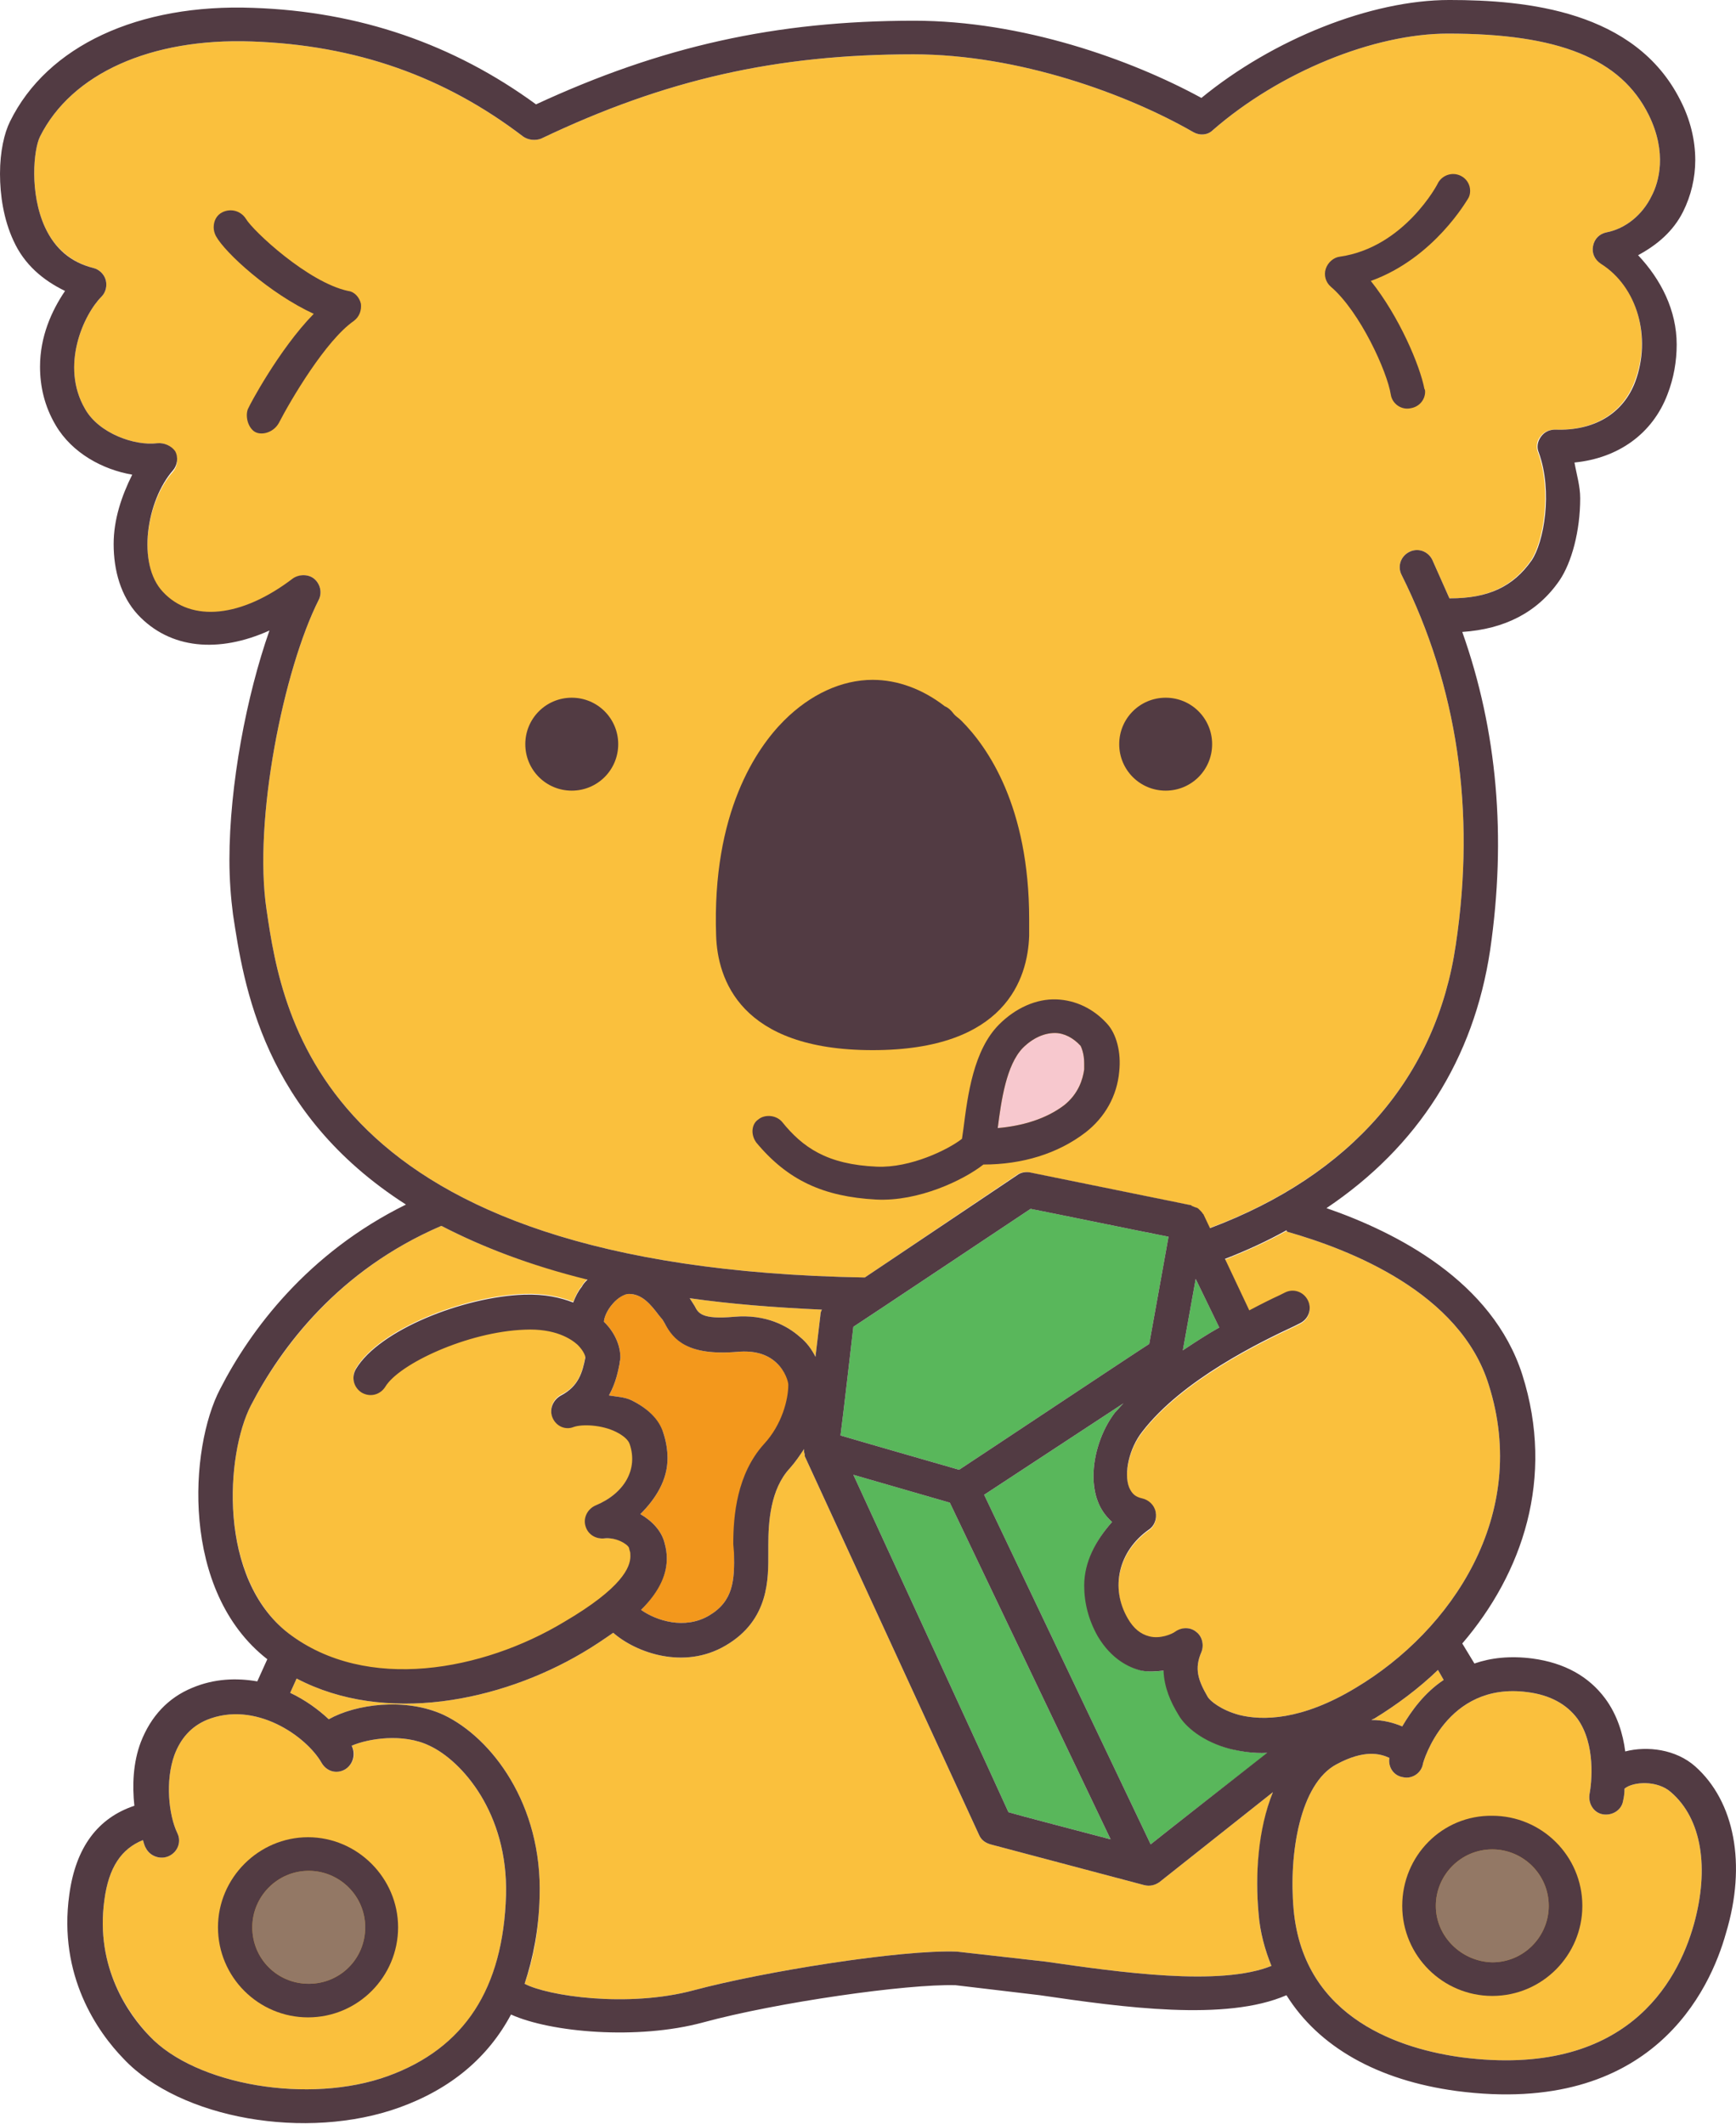
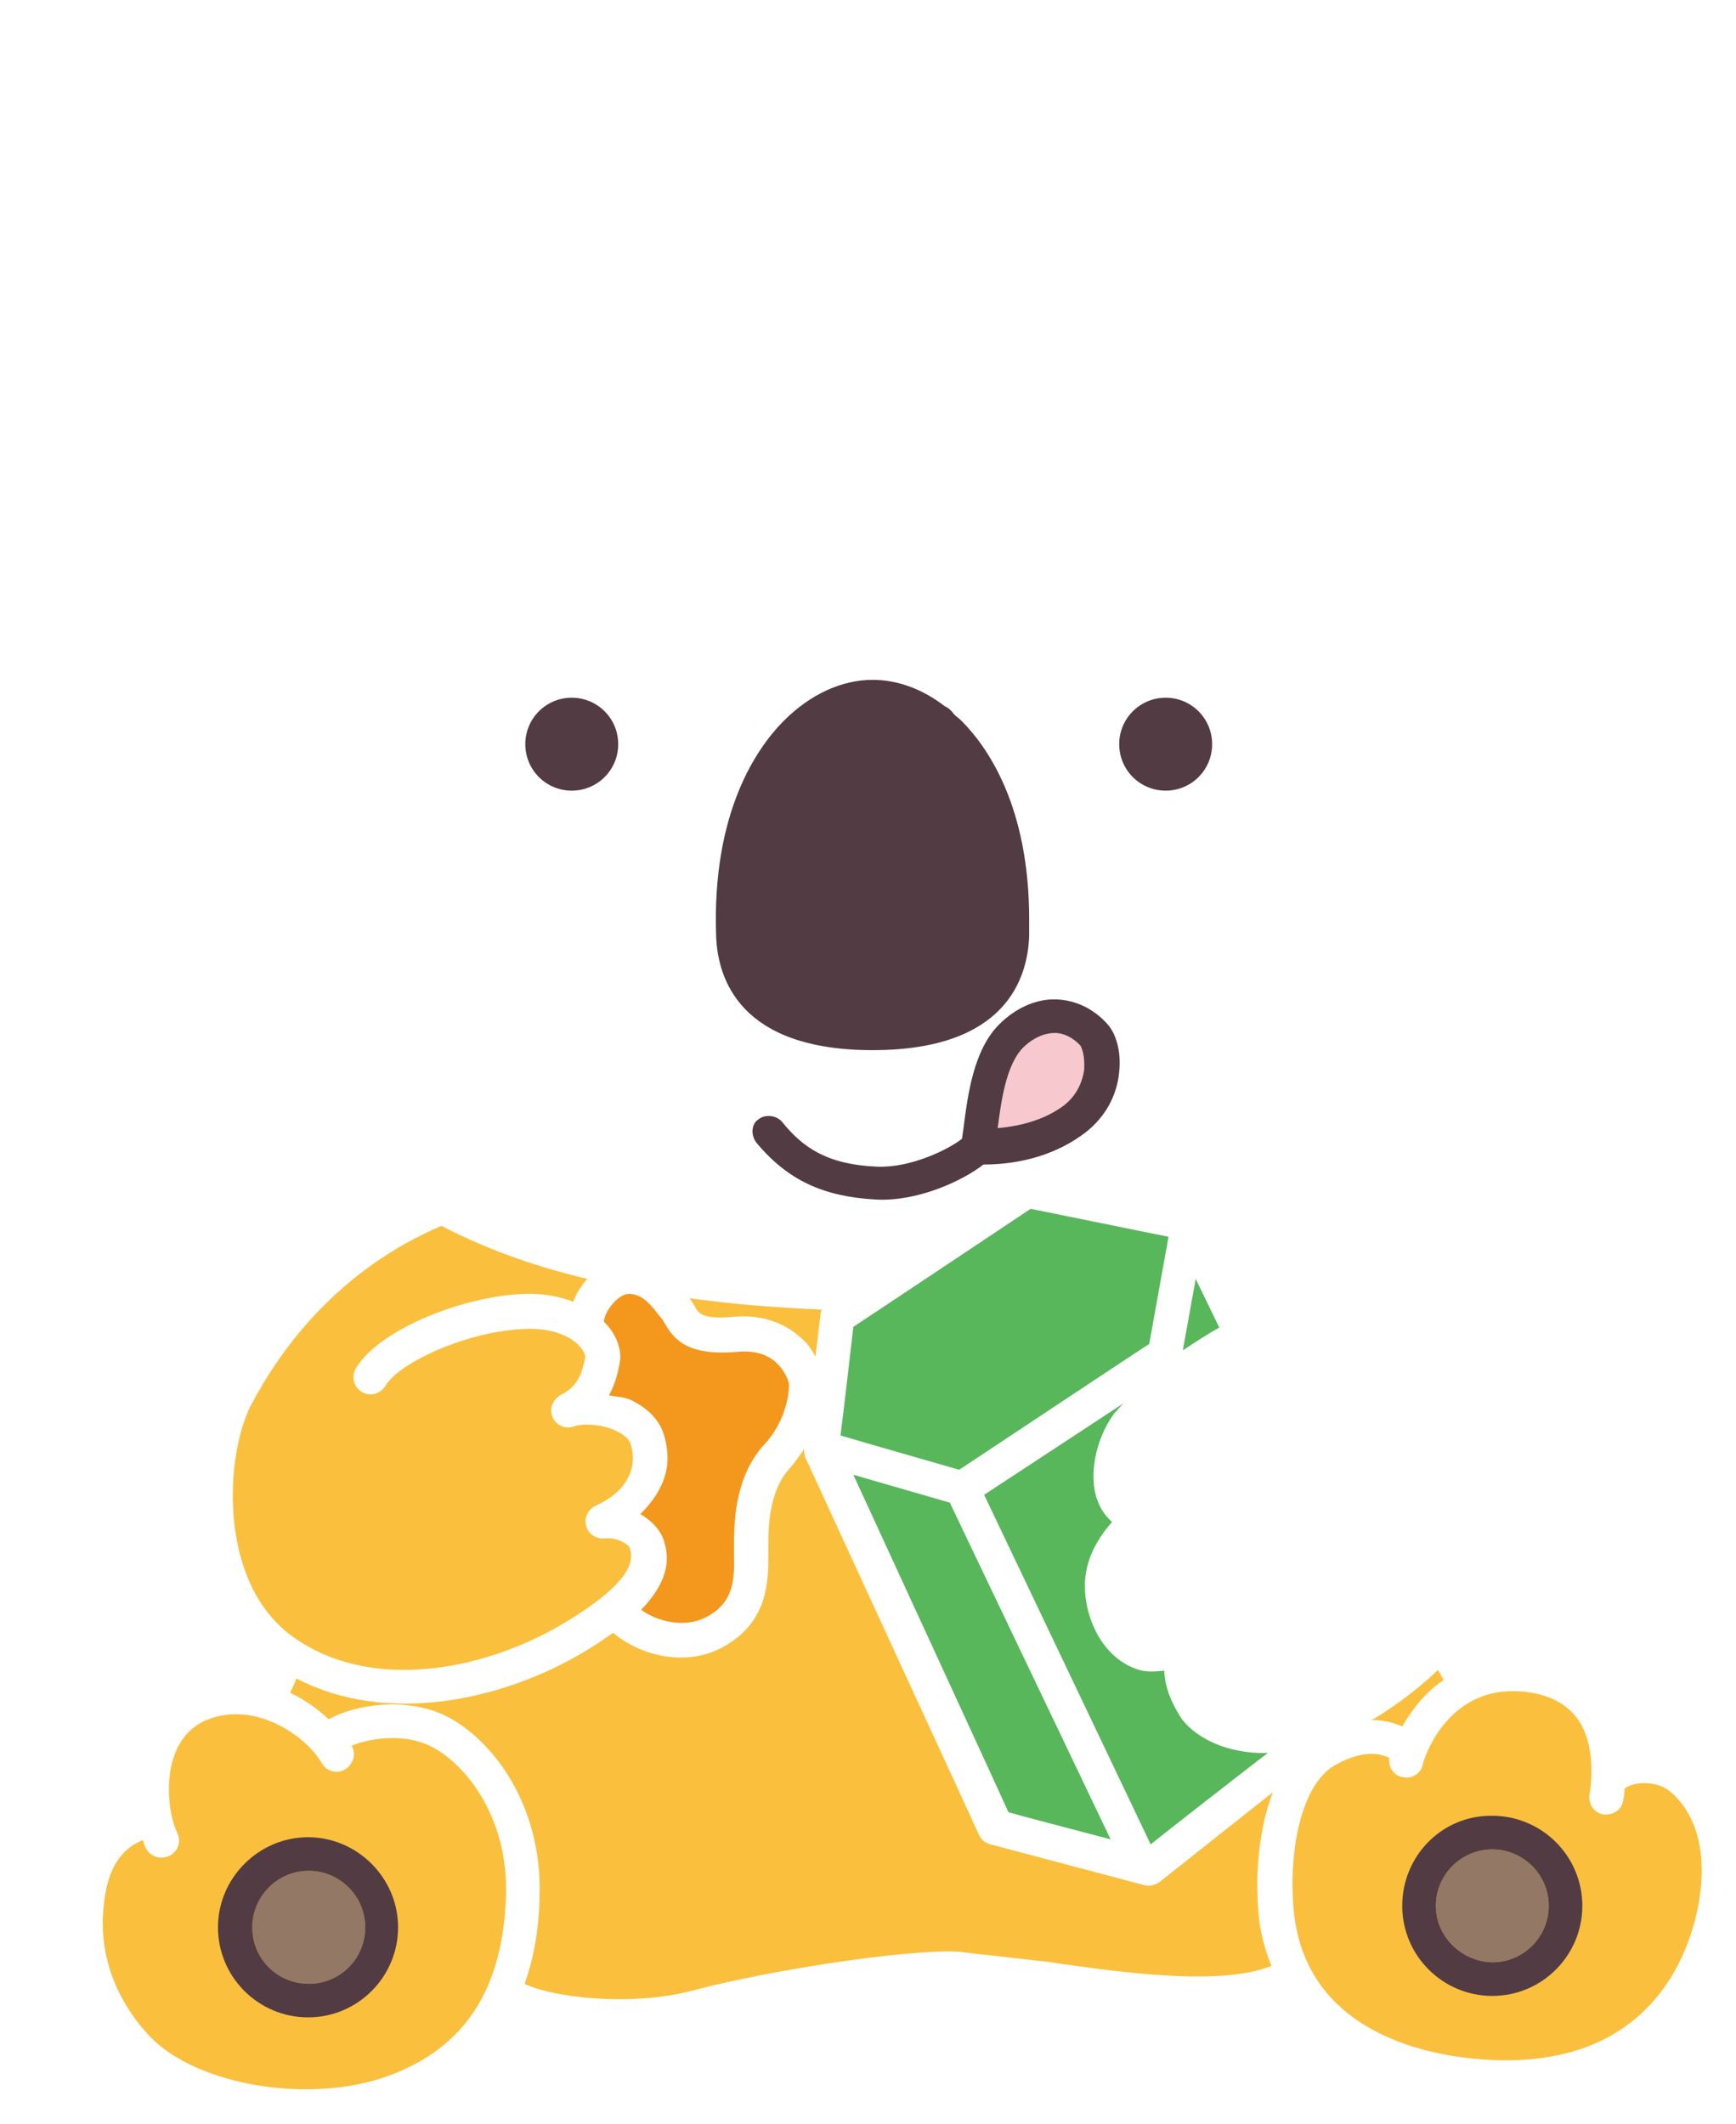
<svg xmlns="http://www.w3.org/2000/svg" enable-background="new 0 0 242.9 297.1" viewBox="0 0 242.9 297.1">
  <path d="m196.2 241.5c-1.2-.5-2.6-.9-4.3-.9.1-.1.2-.1.4-.2 3.1-1.9 6.2-4.2 8.9-6.8l.8 1.4c-2.7 1.8-4.5 4.3-5.8 6.5" fill="#fac03d" />
  <path d="m102.7 217.2c.1 3.9-.1 6.8-3.5 8.8s-7.4.7-9.5-.8c2.7-2.8 3.6-5.2 3.6-7.2 0-.7-.1-1.4-.3-2.1-.4-1.7-1.7-3.1-3.4-4.1 2.2-2.2 3.8-4.8 3.8-7.8 0-1.2-.2-2.4-.6-3.6-.7-1.9-2.2-3.4-4.4-4.5-1-.5-2.1-.5-3.2-.7 1-1.8 1.3-3.5 1.5-4.5 0-.3.1-.5.1-.8 0-1.6-.7-3.3-2-4.7-.1-.1-.2-.2-.3-.3 0-.4.3-1.5 1.3-2.6.7-.8 1.5-1.3 2.2-1.3 1.8 0 3 1.4 4.2 3l.5.6.3.5c1.3 2.3 3.2 4.6 10.2 4 2.3-.2 4.1.3 5.4 1.5s1.8 2.7 1.8 3.1c0 2.1-.9 5.6-3.4 8.3-3.9 4.2-4.3 10-4.3 14z" fill="#f3981c" />
  <path d="m102.7 184.2c-4.5.4-5-.5-5.5-1.5l-.7-1.1c5.6.8 11.8 1.3 18.5 1.6-.1.2-.2.4-.2.7l-.7 5.9c-.5-1-1.2-2-2.2-2.8-1.7-1.5-4.7-3.2-9.2-2.8" fill="#fac03d" />
  <path d="m167.3 178.9 3.3 6.8c-1.6.9-3.3 2-5.1 3.2z" fill="#59b75b" />
  <path d="m160.8 188c-1.6 1-24.9 16.5-26.6 17.6-1.7-.5-13.6-3.9-16.6-4.8.4-3 1.6-13.5 1.8-15.2 1.7-1.1 23.3-15.5 24.8-16.5 1.6.3 15.7 3.2 19.3 3.9-.6 3.3-2.4 13.4-2.7 15" fill="#59b75b" />
  <path d="m132.9 210.2 22.5 47.1c-5.3-1.4-13-3.4-14.3-3.8-.7-1.6-15.9-34.6-21.7-47.2z" fill="#59b75b" />
  <path d="m161 258-23.3-48.9 19.5-12.8c-.4.4-.8.9-1.2 1.3-1.9 2.5-3 5.9-3 8.9 0 1.3.2 2.5.6 3.5.4 1.1 1.1 2.1 2 2.9-2.3 2.6-3.8 5.6-3.8 8.9 0 2.4.6 4.8 1.9 7.1 1.9 3.2 4.4 4.4 6.1 4.8 1.1.2 2.1.1 3.1 0 .1 2.4 1 4.4 2.1 6.2.9 1.6 3.4 3.8 7.4 4.8 1.4.3 3 .6 5 .5-6.1 4.7-13.9 10.8-16.4 12.8" fill="#59b75b" />
  <g fill="#fac03d">
-     <path d="m180.1 172.3c8.8 2.5 24.2 8.5 28.2 21.4 5.8 18.2-5.2 34.4-18.6 42.4-7.6 4.6-13.1 4.6-16.3 3.8-2.6-.7-4.1-2-4.4-2.5-1.4-2.4-1.9-4-.9-6.3.4-1 .1-2.2-.7-2.8-.8-.7-2-.7-2.9 0-.5.4-2.2 1.1-3.7.7-1.2-.3-2.2-1-3-2.5-2.5-4.3-1.3-9.4 2.9-12.4.8-.5 1.2-1.5 1-2.5-.2-.9-1-1.7-1.9-1.9s-1.4-.6-1.8-1.5c-.8-2 0-5.5 1.8-7.8 5.6-7.3 16.6-12.6 21.3-14.8l.8-.4c1.2-.6 1.7-2 1.1-3.2s-2-1.7-3.2-1.1l-.8.4c-1.1.5-2.5 1.2-4.2 2.1l-3.4-7.2c3-1.2 5.9-2.5 8.6-4 .1.1.1.1.1.1" />
-     <path d="m37.3 127.3c-1.9-12.6 2.4-33.7 7.3-43.4.5-1 .2-2.2-.6-2.9s-2.1-.7-3 0c-7.2 5.5-14.2 6.2-18.2 1.9-3.7-3.9-2.3-12.8 1.4-16.9.6-.7.8-1.8.3-2.7s-1.5-1.4-2.5-1.3c-3.2.4-8.2-1.4-10.1-4.8-3.5-6-.2-13.2 2.3-15.7.6-.6.8-1.5.6-2.3s-.9-1.5-1.7-1.7c-3.1-.8-5.4-2.7-6.8-5.7-2.2-4.8-1.6-10.9-.7-12.7 4.4-8.8 15.5-13.8 29.6-13.3 14.6.5 27 4.9 38 13.3.7.5 1.7.6 2.5.3 17.4-8.3 33-11.8 52.1-11.8 14.8 0 30 5.6 39.2 10.9.9.5 2 .4 2.7-.3 9.3-8.1 22.5-13.5 32.9-13.5 15.5 0 24.2 3.5 28.1 11.4 2.6 5.3 1.4 9.4.4 11.3-1.3 2.7-3.7 4.6-6.3 5.1-1 .2-1.7.9-1.9 1.9s.2 1.9 1.1 2.4c5.1 3.2 7.1 10.4 4.7 16.6-1.7 4.5-5.8 6.9-11.2 6.7-.8 0-1.5.3-2 1-.5.6-.6 1.5-.3 2.2 2 5.5.7 12.6-1 15.1-2.6 3.7-6.1 5.3-11.3 5.3h-.1c-.8-1.8-1.6-3.6-2.4-5.4-.6-1.2-2-1.7-3.2-1.1s-1.7 2-1.1 3.2c7.8 15.6 10.4 33 7.6 51.7-2.7 18.6-14.7 32.3-34.5 39.7l-.9-1.9c0-.1-.1-.1-.1-.1-.1-.2-.2-.3-.3-.4s-.2-.2-.3-.3-.3-.2-.4-.2c-.1-.1-.3-.1-.5-.2-.1 0-.1-.1-.1-.1l-22.6-4.6c-.6-.1-1.3 0-1.8.4l-21.2 14.3c-76.1-1.3-81.5-36.4-83.7-51.4" />
    <path d="m35.1 196.6c4.2-8 12.2-18.9 26.6-25.1h.1c5.6 2.9 12.3 5.5 20.4 7.4-.3.3-.6.6-.8 1-.5.6-.9 1.4-1.2 2.2-1.8-.7-4-1.2-6.9-1.1-8.4.3-20.2 4.9-23.5 10.4-.7 1.2-.3 2.6.8 3.3 1.2.7 2.6.3 3.3-.8 1.9-3.3 11.5-7.7 19.5-8 4.3-.2 6.5 1.3 7.4 2.1.9.9 1.1 1.6 1.1 1.8-.4 2-.9 4.1-3.4 5.3-1.1.6-1.7 1.9-1.2 3.1s1.8 1.8 3.1 1.3c1.2-.4 3.9-.3 5.9.7 1 .5 1.7 1.1 1.9 1.7 1.2 3.5-.7 6.9-4.8 8.7-1.1.5-1.7 1.7-1.4 2.8.3 1.2 1.4 1.9 2.6 1.8 1.7-.2 3.3.8 3.5 1.3 0 0 .1.4.1.4.1.2.1.5.1.8 0 1.5-1.1 4.4-9.3 9.3-11.3 6.8-27.6 9.9-38.5 1.6-10.1-7.8-8.9-25.2-5.4-32" />
    <path d="m54.3 290.4c-11 4-26.9 1.3-33.4-5.6-2.9-3.1-7.6-9.6-6.3-19 .6-4.6 2.4-7.2 5.4-8.4.1.3.2.8.4 1.1.6 1.2 2 1.7 3.3 1.1 1.2-.6 1.7-2 1.1-3.2-1.2-2.5-1.7-7.3-.4-10.9.9-2.4 2.4-4 4.5-4.9 6.8-2.8 14 2.3 16.1 6 .7 1.2 2.1 1.6 3.3.9 1.1-.7 1.6-2.1.9-3.3 2.3-1 7.2-1.8 10.9 0 4.5 2.1 11 9.4 10.7 20.9-.4 13.2-5.8 21.4-16.5 25.3" />
    <path d="m146.3 274.4-12.4-1.4c-7.8-.3-27.1 2.8-36.8 5.4-9.3 2.5-20.5.8-23.7-.9 1.3-3.6 2-7.7 2.1-12.2.4-12.9-6.7-22.2-13.4-25.4-5.4-2.5-12.4-1.5-16.1.6-1.5-1.4-3.3-2.7-5.4-3.7l.9-2c12.4 6.5 28.5 3.2 40-3.6 1.7-1 3-1.9 4.3-2.8 3.2 2.8 9.9 5.2 15.7 1.8 6.2-3.6 6-9.5 6-13v-1.1c0-3.2.3-7.8 3-10.7.8-.9 1.4-1.8 2-2.7v.3c0 .2.1.4.1.5v.2l24.4 53c.3.7.9 1.1 1.6 1.3l21.5 5.7c.7.2 1.5 0 2.1-.4l15.9-12.6c-2 5.2-2.5 11.6-2 17 .2 2.6.9 5.1 1.8 7.3-7.2 2.9-21.2.9-31.6-.6" />
    <path d="m237 269.2c-2.3 8.2-9.6 21.5-32.4 18.6-8.2-1.1-22.2-5.2-23.6-20.7-.7-7.8.9-17.6 6-20.3 3.9-2.1 6.1-1.5 7.4-.9-.2 1.3.6 2.5 1.9 2.7 1.3.3 2.6-.6 2.8-1.9 0-.1 3.2-11.5 14.6-10 3.2.4 5.5 1.7 7 3.7 2.6 3.6 2 9 1.7 10.6-.2 1.3.6 2.6 1.9 2.8s2.6-.6 2.8-1.9c.1-.4.2-1 .2-1.7 1.2-1 4.6-1.2 6.5.5 4.3 3.7 5.4 10.6 3.2 18.5" />
  </g>
  <path d="m35.3 269.6c0-4.3 3.5-7.9 7.9-7.9 4.3 0 7.9 3.5 7.9 7.9s-3.5 7.9-7.9 7.9-7.9-3.5-7.9-7.9" fill="#937865" />
  <path d="m200.9 266.6c0-4.3 3.5-7.9 7.9-7.9 4.3 0 7.9 3.5 7.9 7.9 0 4.3-3.5 7.9-7.9 7.9-4.3-.1-7.9-3.6-7.9-7.9" fill="#937865" />
  <path d="m134.5 100.8c-.4-.4-.8-.6-1.1-1s-.7-.8-1.2-1c-3.1-2.4-6.6-3.7-10.1-3.7-4.3 0-8.7 2-12.4 5.7-3.8 3.8-10.1 12.8-9.5 30.1.2 6 3.3 16 21.9 16s21.7-10 21.9-16c0-.8 0-1.5 0-2.3 0-15.8-5.8-24.1-9.5-27.8" fill="#523b43" />
  <path d="m143.1 146.6c1.4-1.4 3-2.1 4.5-2.1 1.3 0 2.6.7 3.6 1.8.1.2.5 1.1.5 2.4v.9c-.2 1.4-.8 3.4-2.8 5-2.5 1.9-5.8 2.9-9.3 3.2.5-3.9 1.2-8.8 3.5-11.2" fill="#f7c8ce" />
  <g fill="#523b43">
-     <path d="m237.2 247.1c-2.7-2.4-6.7-2.9-9.8-2.1-.3-2.4-1.1-5.1-2.8-7.4-2.3-3.1-5.7-5-10.2-5.6-3.1-.4-5.8-.1-8.1.7l-1.7-2.8c8.4-9.8 13-23.1 8.4-37.6-4.2-13.1-17.6-19.9-27.4-23.3 12.8-8.6 20.6-20.8 22.9-36.1 2.3-15.8 1-30.7-3.9-44.5 5.9-.4 10.5-2.7 13.6-7.2 1.7-2.5 2.9-6.9 2.9-11.5 0-1.7-.5-3.3-.8-5 6.1-.6 10.9-4 13-9.5.9-2.3 1.3-4.7 1.3-7 0-4.8-2.2-9.1-5.4-12.5 2.6-1.4 4.9-3.3 6.3-6.1 1.1-2.2 1.7-4.7 1.7-7.2 0-2.8-.7-5.7-2.1-8.4-6.3-12.5-21.5-14-32.3-14-11 0-24.7 5.5-34.7 13.7-9.9-5.4-25.1-10.8-40.2-10.8-19.4 0-35.4 3.6-52.9 11.7-11.5-8.4-24.7-13-39.6-13.5-16-.6-28.8 5.3-34 15.9-.8 1.6-1.4 4.2-1.4 7.3 0 3 .5 6.4 1.9 9.4 1.5 3.3 4.1 5.5 7.2 7-1.9 2.8-3.5 6.4-3.5 10.6 0 2.7.6 5.5 2.2 8.2 2.3 3.9 6.6 6.2 10.7 6.9-1.5 3-2.6 6.3-2.6 9.7 0 3.7 1 7.3 3.4 9.9 4.5 4.8 11.3 5.4 18.4 2.2-3.2 9.1-5.6 21.6-5.6 32.1 0 2.7.2 5.3.5 7.6 1.5 9.9 4.2 27.8 24.2 40.6-13.8 6.8-21.8 17.6-26 25.8-4.3 8.2-5.6 28.3 6.6 37.8l-1.4 3.1c-2.9-.5-6-.4-9.1.9-3.4 1.4-5.8 4-7.2 7.6-1.1 2.9-1.2 6.1-.9 8.9-5.1 1.7-8.2 5.8-9.1 12.4-1.6 11.4 4 19.3 7.6 23 7.9 8.4 25.6 11.5 38.6 6.8 7.2-2.6 12.4-7 15.6-13 5.5 2.5 17.7 3.6 26.9 1.1 10.3-2.8 28.5-5.4 35.3-5.2l11.8 1.4c11.6 1.7 26 3.7 34.5 0 4.5 7.2 12.7 11.9 23.8 13.4 27.4 3.6 35.5-14.2 37.7-22.1 2.9-9.6 1.2-18.4-4.3-23.3m-41-5.6c-1.2-.5-2.6-.9-4.3-.9.1-.1.2-.1.4-.2 3.1-1.9 6.2-4.2 8.9-6.8l.8 1.4c-2.7 1.8-4.5 4.3-5.8 6.5m-93.5-24.3c.1 3.9-.1 6.8-3.5 8.8s-7.4.7-9.5-.8c2.8-2.8 3.6-5.2 3.6-7.2 0-.7-.1-1.4-.3-2.1-.4-1.7-1.7-3.1-3.4-4.1 2.2-2.2 3.8-4.8 3.8-7.8 0-1.2-.2-2.4-.6-3.6-.6-1.9-2.2-3.4-4.4-4.5-1-.5-2.1-.5-3.2-.7 1-1.8 1.3-3.5 1.5-4.5 0-.3.1-.5.1-.8 0-1.6-.7-3.3-2-4.7-.1-.1-.2-.2-.3-.3 0-.4.3-1.5 1.3-2.6.7-.8 1.6-1.3 2.2-1.3 1.8 0 3 1.4 4.2 3l.5.6.3.5c1.2 2.3 3.2 4.6 10.2 4 2.3-.2 4.1.3 5.4 1.5s1.7 2.7 1.7 3.1c0 2.1-.9 5.6-3.4 8.3-3.8 4.2-4.3 10-4.3 14zm0-33c-4.5.4-5-.5-5.5-1.5l-.7-1.1c5.6.8 11.8 1.3 18.5 1.6-.1.2-.2.4-.2.7l-.7 5.9c-.5-1-1.2-2-2.2-2.8-1.7-1.5-4.7-3.2-9.2-2.8m64.6-5.3 3.3 6.8c-1.6.9-3.3 2-5.1 3.2zm-6.5 9.1c-1.6 1-24.9 16.5-26.6 17.6-1.7-.5-13.6-3.9-16.6-4.8.4-3 1.6-13.5 1.8-15.2 1.7-1.1 23.3-15.5 24.8-16.5 1.6.3 15.7 3.2 19.3 3.9-.6 3.3-2.4 13.4-2.7 15m-27.9 22.2 22.5 47.1c-5.3-1.4-13-3.4-14.3-3.8-.7-1.6-15.9-34.6-21.7-47.2zm28.1 47.8-23.3-48.9 19.5-12.8c-.4.4-.8.9-1.2 1.3-1.9 2.5-3 5.9-3 8.9 0 1.2.2 2.5.6 3.5.4 1.1 1.1 2.1 2 2.9-2.3 2.6-3.9 5.6-3.9 8.9 0 2.4.6 4.8 1.9 7.1 1.9 3.2 4.4 4.4 6.1 4.8 1.1.2 2.1.1 3.1 0 .1 2.4 1 4.4 2.1 6.2.9 1.6 3.4 3.8 7.4 4.8 1.4.3 3 .6 5 .5-6 4.7-13.8 10.8-16.3 12.8m19.1-85.7c8.8 2.5 24.2 8.5 28.2 21.4 5.8 18.2-5.2 34.4-18.6 42.4-7.6 4.6-13.1 4.6-16.3 3.8-2.6-.7-4.1-2-4.4-2.5-1.4-2.4-1.9-4-.9-6.3.4-1 .1-2.2-.7-2.8-.8-.7-2-.7-2.9-.1-.5.4-2.2 1.1-3.7.7-1.2-.3-2.2-1.1-3-2.5-2.5-4.3-1.3-9.4 2.9-12.4.8-.5 1.2-1.5 1-2.5s-1-1.7-1.9-1.9-1.4-.6-1.8-1.5c-.8-2 0-5.5 1.8-7.8 5.6-7.3 16.6-12.6 21.3-14.8l.8-.4c1.2-.6 1.7-2 1.1-3.2s-2-1.7-3.2-1.1l-.8.4c-1.1.5-2.5 1.2-4.2 2.1l-3.4-7.2c3.1-1.2 5.9-2.5 8.6-4 .1.2.1.2.1.2m-142.8-45c-1.9-12.6 2.4-33.7 7.3-43.4.5-1 .2-2.2-.6-2.9s-2.1-.7-3-.1c-7.2 5.5-14.2 6.2-18.2 1.9-3.7-3.9-2.3-12.8 1.4-17 .6-.7.8-1.8.3-2.7-.5-.7-1.5-1.2-2.5-1.1-3.2.4-8.2-1.4-10.1-4.8-3.5-6-.2-13.2 2.3-15.7.6-.6.8-1.5.6-2.3s-.9-1.5-1.7-1.7c-3.2-.8-5.4-2.7-6.8-5.7-2.2-4.8-1.6-10.9-.7-12.7 4.4-8.8 15.5-13.8 29.6-13.3 14.6.5 27 4.9 38 13.3.7.5 1.7.6 2.5.3 17.4-8.3 33-11.8 52.1-11.8 14.8 0 30 5.6 39.2 10.9.9.5 2 .4 2.7-.3 9.3-8.1 22.5-13.5 32.9-13.5 15.5 0 24.2 3.5 28.1 11.4 2.6 5.3 1.4 9.4.4 11.3-1.3 2.7-3.7 4.6-6.3 5.1-1 .2-1.7.9-1.9 1.9s.2 1.9 1.1 2.5c5.1 3.2 7.1 10.3 4.8 16.5-1.7 4.5-5.8 6.9-11.2 6.7-.8 0-1.5.3-2 1s-.6 1.5-.3 2.2c2 5.5.7 12.6-1 15.1-2.6 3.7-6.1 5.3-11.4 5.3h-.1c-.8-1.8-1.6-3.6-2.4-5.4-.6-1.2-2-1.7-3.2-1.1s-1.7 2-1.1 3.2c7.8 15.6 10.4 33 7.6 51.7-2.7 18.6-14.7 32.3-34.4 39.7l-.9-1.9c0-.1-.1-.1-.1-.1-.1-.2-.2-.3-.3-.4s-.2-.2-.3-.3-.3-.2-.4-.2c-.2-.1-.3-.1-.5-.2-.1 0-.1-.1-.1-.1l-22.6-4.6c-.6-.1-1.3 0-1.8.4l-21.3 14.3c-76.1-1.3-81.5-36.4-83.7-51.4m-2.2 69.3c4.2-8.1 12.2-18.9 26.6-25.1h.1c5.6 2.9 12.3 5.5 20.4 7.5-.3.3-.6.6-.8 1-.5.6-.9 1.4-1.2 2.2-1.8-.7-4-1.2-6.9-1.1-8.4.3-20.2 4.9-23.5 10.4-.7 1.2-.3 2.6.8 3.3 1.2.7 2.6.3 3.3-.8 1.9-3.2 11.5-7.7 19.5-8 4.3-.2 6.5 1.3 7.4 2.1.9.9 1.1 1.6 1.1 1.8-.4 2-.9 4-3.4 5.3-1.1.6-1.7 1.9-1.2 3.1s1.8 1.8 3 1.3c1.2-.4 3.9-.3 5.9.7 1 .5 1.7 1.1 1.9 1.7 1.2 3.5-.7 6.9-4.8 8.6-1.1.5-1.7 1.7-1.4 2.8.3 1.2 1.4 1.9 2.6 1.8 1.7-.2 3.3.8 3.5 1.3 0 0 .1.4.1.4.1.2.1.5.1.8 0 1.5-1.1 4.4-9.3 9.2-11.3 6.8-27.6 9.9-38.5 1.6-10-7.7-8.8-25.1-5.3-31.9m19.2 93.8c-11 4-26.9 1.3-33.4-5.6-2.9-3-7.6-9.6-6.3-19 .6-4.6 2.4-7.2 5.4-8.4.1.3.2.8.4 1.1.6 1.2 2.1 1.7 3.3 1.1s1.7-2 1.1-3.2c-1.2-2.5-1.7-7.3-.4-10.9.9-2.4 2.4-4 4.5-4.9 6.8-2.8 14 2.3 16.1 6 .7 1.2 2.1 1.6 3.3.9 1.1-.7 1.5-2.1.9-3.3 2.3-1 7.2-1.8 10.9 0 4.5 2.1 11 9.4 10.7 20.9-.4 13.1-5.8 21.4-16.5 25.3m92-16-12.4-1.4c-7.8-.3-27.1 2.8-36.8 5.4-9.3 2.5-20.5.8-23.7-.9 1.2-3.6 2-7.7 2.1-12.2.4-12.9-6.7-22.2-13.4-25.4-5.4-2.5-12.4-1.5-16.1.6-1.5-1.4-3.3-2.7-5.4-3.7l.9-2c12.4 6.5 28.5 3.2 40-3.6 1.7-1 3-1.9 4.3-2.8 3.2 2.8 9.9 5.2 15.7 1.8 6.2-3.6 6-9.5 6-13v-1.1c0-3.2.3-7.8 3-10.7.8-.9 1.4-1.8 2-2.7v.3c0 .2.1.4.1.5v.2l24.4 53c.3.7.9 1.1 1.6 1.3l21.5 5.7c.8.2 1.5 0 2.1-.4l15.9-12.6c-2.1 5.2-2.5 11.6-2 17 .2 2.6.9 5.1 1.8 7.3-7.2 2.9-21.2.9-31.6-.6m90.7-5.2c-2.3 8.2-9.6 21.5-32.4 18.6-8.2-1.1-22.2-5.2-23.6-20.7-.7-7.8.9-17.6 6-20.3 3.9-2.1 6.1-1.5 7.4-.9-.2 1.3.6 2.5 1.9 2.7 1.3.3 2.6-.6 2.8-1.9 0-.1 3.2-11.5 14.6-10 3.2.4 5.5 1.7 7 3.7 2.6 3.6 2 9 1.7 10.6-.2 1.3.6 2.6 1.9 2.8s2.6-.6 2.8-1.9c.1-.4.2-1 .2-1.7 1.2-1 4.6-1.2 6.5.5 4.3 3.7 5.4 10.6 3.2 18.5" />
    <path d="m30.5 269.6c0 7 5.7 12.6 12.6 12.6 7 0 12.6-5.7 12.6-12.6s-5.7-12.6-12.6-12.6-12.6 5.7-12.6 12.6m4.8 0c0-4.3 3.5-7.9 7.9-7.9 4.3 0 7.9 3.5 7.9 7.9s-3.5 7.9-7.9 7.9-7.9-3.5-7.9-7.9" />
    <path d="m196.2 266.6c0 7 5.7 12.6 12.6 12.6 7 0 12.6-5.7 12.6-12.6 0-7-5.7-12.6-12.6-12.6-7-.1-12.6 5.6-12.6 12.6m4.7 0c0-4.3 3.5-7.9 7.9-7.9 4.3 0 7.9 3.5 7.9 7.9 0 4.3-3.5 7.9-7.9 7.9-4.3-.1-7.9-3.6-7.9-7.9" />
    <path d="m73.5 104.1c0 3.6 2.9 6.5 6.5 6.5s6.5-2.9 6.5-6.5-2.9-6.5-6.5-6.5-6.5 2.9-6.5 6.5" />
    <path d="m169.6 104.1c0 3.6-2.9 6.5-6.5 6.5s-6.5-2.9-6.5-6.5 2.9-6.5 6.5-6.5 6.5 2.9 6.5 6.5" />
-     <path d="m39 59.2c1.7-3.3 6.6-11.6 10.5-14.3.8-.6 1.1-1.5 1-2.4-.2-.9-.9-1.7-1.8-1.8-5.6-1.2-13.3-8.4-14.3-10.1-.7-1.1-2.1-1.5-3.3-.9-.8.4-1.2 1.2-1.2 2.1 0 .4.1.8.3 1.2 1.3 2.4 7.6 8.1 13.7 10.9-4.9 5-9.1 13-9.1 13.1-.5.8-.3 2.5.7 3.3.9.7 2.7.3 3.5-1.1" />
-     <path d="m201.2 25.6c0 .1-4.7 9-13.7 10.3-.9.1-1.7.8-2 1.7s0 1.9.7 2.5c4.1 3.5 7.9 11.9 8.4 15.1.2 1.3 1.5 2.2 2.8 1.9 1.2-.2 2-1.2 2-2.3 0-.1 0-.3-.1-.4-.6-3.2-3.5-10.1-7.5-15.1 8.9-3.2 13.5-11.4 13.6-11.5.2-.3.3-.7.3-1.1 0-.9-.5-1.7-1.3-2.1-1.2-.6-2.6-.1-3.2 1" />
    <path d="m105.8 159.8c4.4 5.3 9.4 7.6 16.8 8 5.9.3 12.2-2.7 15-4.9 5.4 0 10.4-1.5 14.3-4.5 2.7-2.1 4.4-5.1 4.7-8.5.3-2.7-.4-5.3-1.7-6.7-1.9-2.1-4.4-3.3-7.1-3.4-2.8-.1-5.7 1.2-8 3.5-3.6 3.6-4.4 9.9-5 14.6 0 0-.1.7-.2 1.4-1.9 1.5-7.2 4.1-11.9 3.9-7-.3-10.4-2.7-13.3-6.3-.9-1-2.5-1-3.3-.3-.8.5-1.2 1.9-.3 3.2m37.3-13.2c1.4-1.4 3-2.1 4.5-2.1 1.3 0 2.6.7 3.6 1.8.1.2.5 1.1.5 2.4v.9c-.2 1.4-.8 3.4-2.8 5-2.5 1.9-5.8 2.9-9.3 3.2.5-3.9 1.2-8.8 3.5-11.2" />
  </g>
</svg>